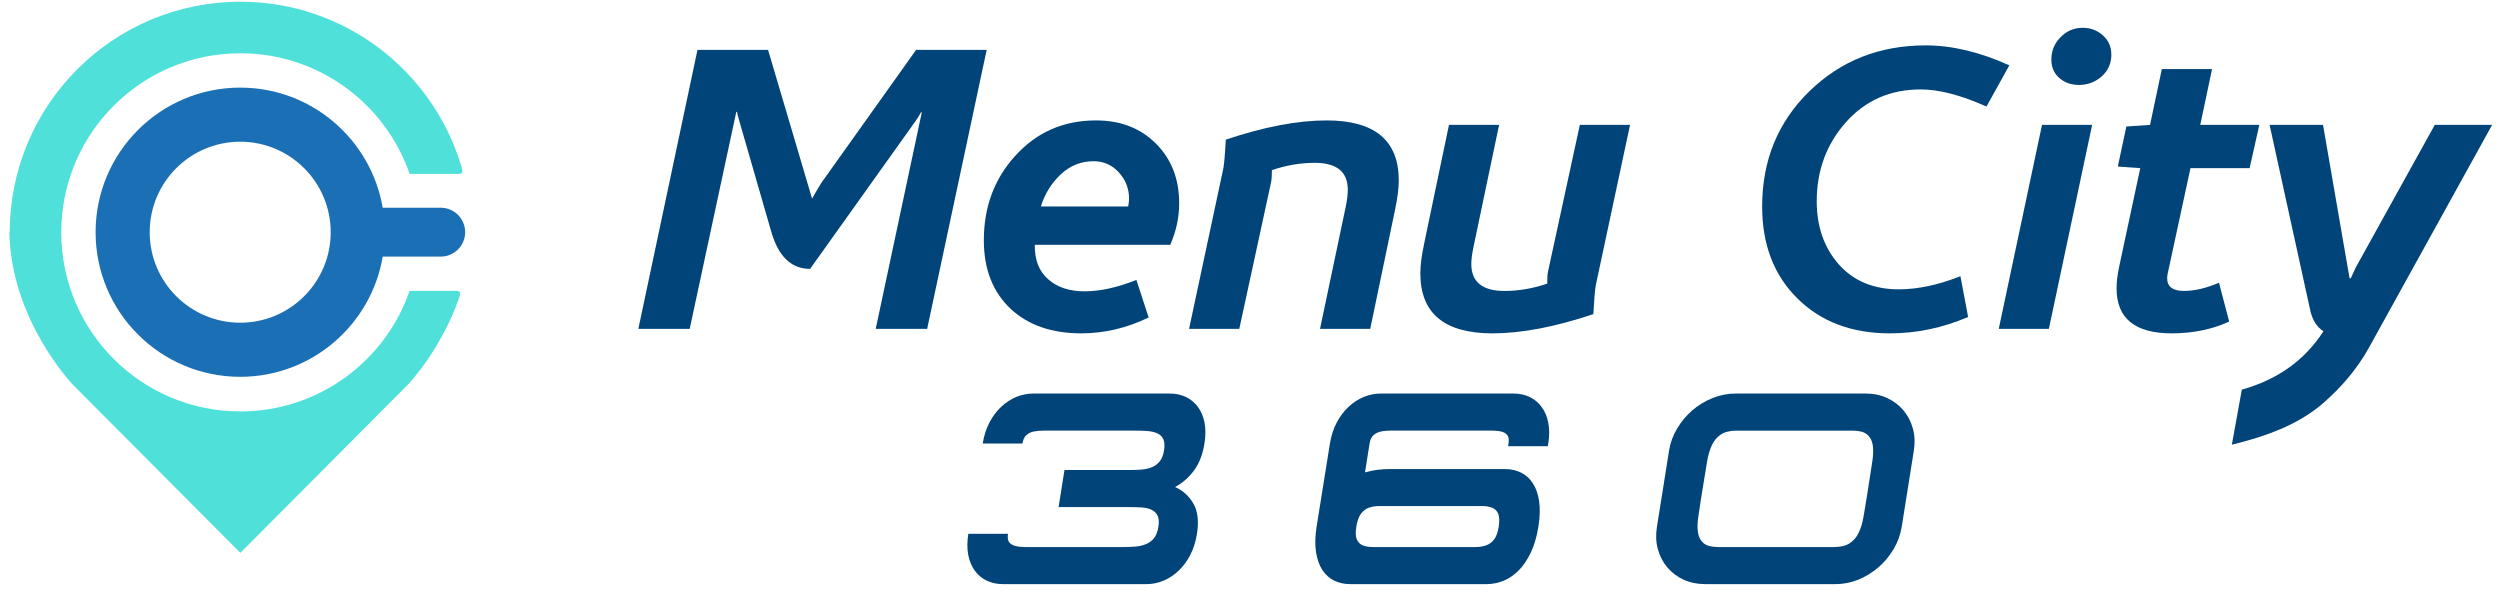
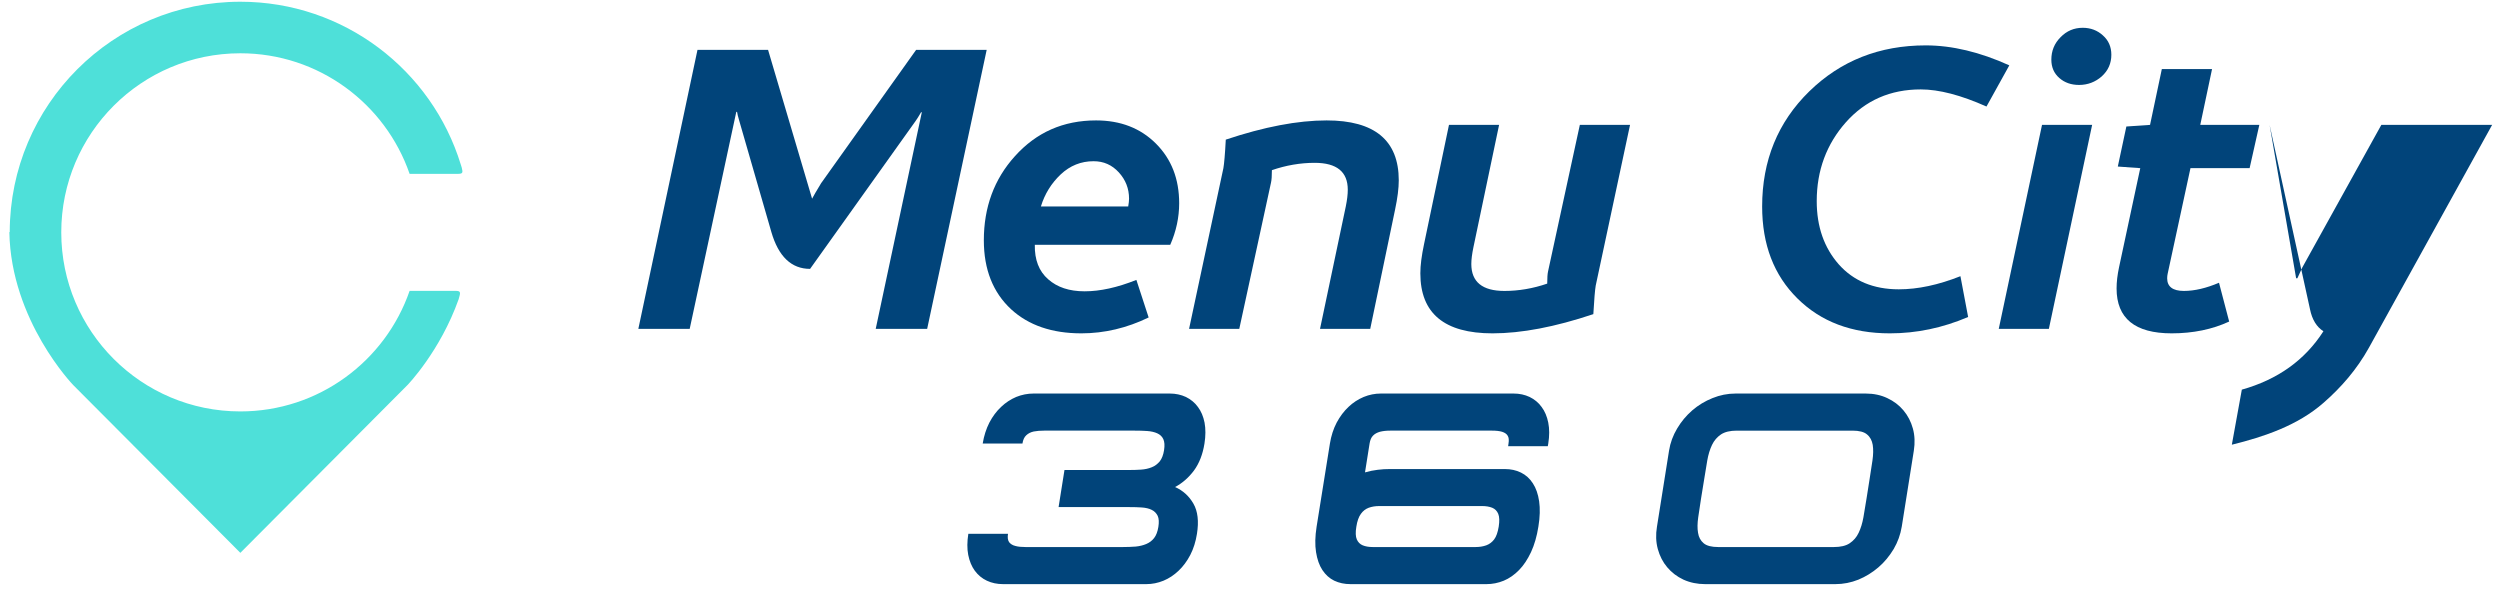
<svg xmlns="http://www.w3.org/2000/svg" xmlns:ns1="http://sodipodi.sourceforge.net/DTD/sodipodi-0.dtd" xmlns:ns2="http://www.inkscape.org/namespaces/inkscape" id="svg2" xml:space="preserve" width="332" height="78.667" viewBox="0 0 332 78.667" ns1:docname="096bc6d54ff66ef7cdc562d74b7c9322.eps">
  <defs id="defs6" />
  <g id="g8" ns2:groupmode="layer" ns2:label="ink_ext_XXXXXX" transform="matrix(1.333,0,0,-1.333,0,78.667)">
    <g id="g10" transform="scale(0.1)">
      <path d="M 239.445,39.383 72.883,206.605 c 0,0 -61.961,64.047 -63.57,152.254 l 0.379,0.094 c 0.191,126.77 102.985,229.469 229.754,229.469 103.364,0 190.813,-68.309 219.614,-162.203 l 0.093,-0.281 c 0.286,-0.95 0.571,-1.801 0.856,-2.75 1.422,-5.399 0.851,-6.157 -3.887,-6.254 h -4.832 -43.203 c -24.16,69.921 -90.574,120.136 -168.641,120.136 -98.535,0 -178.406,-79.867 -178.406,-178.402 0,-98.535 79.871,-178.402 178.406,-178.402 78.067,0 144.481,50.211 168.641,120.132 h 40.738 4.93 c 5.207,-0.093 5.398,-1.136 3.219,-8.242 C 438.5,240.141 406.004,206.602 406.004,206.602 L 239.445,39.379 v 0 0.004" style="fill:#4ee0d9;fill-opacity:1;fill-rule:nonzero;stroke:none" id="path12" />
-       <path d="m 239.348,448.961 c 49.742,0 90.101,-40.359 90.101,-90.195 0,-49.743 -40.359,-90.102 -90.101,-90.102 -49.836,0 -90.2,40.359 -90.2,90.102 0,49.832 40.364,90.195 90.2,90.195 z M 439.07,383.207 h -57.797 c -11.652,67.934 -70.773,119.664 -141.925,119.664 -79.586,0 -144.106,-64.519 -144.106,-144.105 0,-79.586 64.524,-144.012 144.106,-144.012 71.246,0 130.461,51.824 141.925,119.758 h 57.797 c 13.453,0 24.344,10.988 24.344,24.347 v 0 c 0,13.454 -10.891,24.348 -24.344,24.348 v 0" style="fill:#1b70b5;fill-opacity:1;fill-rule:nonzero;stroke:none" id="path14" />
-       <path d="M 2482.78,465.73 2360.09,243.84 c -12.04,-21.695 -27.76,-39.793 -45.57,-55.238 -25.49,-22.266 -58.75,-33.539 -91.05,-41.497 l 9.95,54.86 c 35.71,10.039 62.81,29.367 81.29,58.172 -6.73,4.258 -11.28,11.554 -13.36,21.886 l -40.27,183.707 h 53.24 l 26.44,-152.824 h 1.23 c 1.04,2.465 2.65,5.969 4.83,10.614 l 78.83,142.21 h 57.13 v 0" style="fill:#01447a;fill-opacity:1;fill-rule:nonzero;stroke:none" id="path16" />
+       <path d="M 2482.78,465.73 2360.09,243.84 c -12.04,-21.695 -27.76,-39.793 -45.57,-55.238 -25.49,-22.266 -58.75,-33.539 -91.05,-41.497 l 9.95,54.86 c 35.71,10.039 62.81,29.367 81.29,58.172 -6.73,4.258 -11.28,11.554 -13.36,21.886 l -40.27,183.707 l 26.44,-152.824 h 1.23 c 1.04,2.465 2.65,5.969 4.83,10.614 l 78.83,142.21 h 57.13 v 0" style="fill:#01447a;fill-opacity:1;fill-rule:nonzero;stroke:none" id="path16" />
      <path d="m 2250.85,465.73 -9.67,-43.109 h -58.93 l -22.73,-105.262 c -0.29,-1.328 -0.48,-2.839 -0.48,-4.453 0,-8.336 5.59,-12.597 16.67,-12.597 10.62,0 22.27,2.746 34.97,8.144 l 10.13,-38.652 c -16.77,-7.774 -35.9,-11.75 -57.31,-11.75 -36.58,0 -54.86,14.969 -54.86,44.719 0,6.535 0.85,13.55 2.46,21.125 l 21.13,98.726 -22.36,1.609 8.52,39.887 23.59,1.61 11.75,55.617 h 50.03 l -11.75,-55.617 h 58.84 v 0 0.003" style="fill:#01447a;fill-opacity:1;fill-rule:nonzero;stroke:none" id="path18" />
      <path d="m 2084.29,465.73 -43.11,-203.226 h -49.93 l 43.11,203.226 h 49.93" style="fill:#01447a;fill-opacity:1;fill-rule:nonzero;stroke:none" id="path20" />
      <path d="m 2103.43,535.648 c 0,-8.714 -3.22,-15.82 -9.57,-21.597 -6.35,-5.59 -13.93,-8.528 -22.55,-8.528 -7.86,0 -14.4,2.274 -19.7,6.915 -5.31,4.64 -7.96,10.707 -7.96,18.285 0,8.718 3.03,16.203 9.19,22.363 6.06,6.254 13.45,9.379 22.07,9.379 7.86,0 14.59,-2.559 20.09,-7.578 5.59,-4.93 8.43,-11.371 8.43,-19.235 v 0 -0.004" style="fill:#01447a;fill-opacity:1;fill-rule:nonzero;stroke:none" id="path22" />
      <path d="m 2001.77,525.039 -22.74,-41.023 c -25.49,11.367 -47.28,17.054 -65.47,17.054 -30.31,0 -55.14,-10.898 -74.56,-32.687 -19.33,-21.789 -29.09,-48.031 -29.09,-78.641 0,-25.484 7.39,-46.426 21.98,-63 14.69,-16.488 34.59,-24.824 59.79,-24.824 18.95,0 39.41,4.355 61.39,13.074 l 7.67,-40.644 c -25.48,-10.899 -51.44,-16.297 -77.97,-16.297 -37.99,0 -68.69,11.558 -92.09,34.769 -23.5,23.211 -35.15,53.723 -35.15,91.618 0,45.761 15.63,84.039 46.9,114.64 31.36,30.606 70.01,45.86 116.06,45.86 26.24,0 54,-6.637 83.28,-19.899 v 0 0" style="fill:#01447a;fill-opacity:1;fill-rule:nonzero;stroke:none" id="path24" />
      <path d="m 1623.93,465.73 -34.2,-160.117 c -0.76,-4.359 -1.52,-13.836 -2.37,-28.425 -38.18,-12.793 -71.63,-19.137 -100.43,-19.137 -47.94,0 -71.91,19.894 -71.91,59.781 0,7.863 1.23,17.527 3.7,29.18 l 24.82,118.715 h 49.93 l -25.58,-121.934 c -1.33,-6.445 -2.09,-12.035 -2.09,-16.676 0,-17.812 10.99,-26.816 32.97,-26.816 14.31,0 28.62,2.469 42.64,7.297 0,5.687 0.28,9.761 0.85,12.222 l 31.65,145.907 h 50.02 v 0 0.003" style="fill:#01447a;fill-opacity:1;fill-rule:nonzero;stroke:none" id="path26" />
      <path d="m 1393.52,410.398 c 0,-7.769 -1.23,-17.527 -3.7,-29.179 l -24.73,-118.715 h -50.02 l 25.67,121.934 c 1.33,6.535 1.99,12.031 1.99,16.675 0,17.907 -10.99,26.813 -32.97,26.813 -14.3,0 -28.51,-2.461 -42.63,-7.297 0,-5.684 -0.29,-9.758 -0.85,-12.223 l -31.65,-145.902 h -50.02 l 34.19,160.117 c 0.77,4.359 1.62,13.832 2.38,28.422 38.27,12.789 71.71,19.141 100.43,19.141 47.93,0 71.91,-19.899 71.91,-59.786 v 0 0" style="fill:#01447a;fill-opacity:1;fill-rule:nonzero;stroke:none" id="path28" />
      <path d="m 1124.82,392.207 c 0,10.043 -3.41,18.762 -10.14,26.148 -6.82,7.489 -15.16,11.18 -25.2,11.18 -12.5,0 -23.4,-4.355 -32.78,-13.168 -9.29,-8.808 -15.92,-19.422 -19.71,-31.929 h 86.98 c 0.57,3.222 0.85,5.781 0.85,7.769 z m 49.93,-4.547 c 0,-14.023 -2.94,-27.851 -8.9,-41.402 h -134.92 c -0.28,-14.969 4.17,-26.34 13.27,-34.301 9.09,-8.051 21.12,-12.027 36.38,-12.027 15.44,0 32.59,3.785 51.54,11.367 l 12.22,-37.426 c -21.7,-10.516 -44.05,-15.82 -67.08,-15.82 -29.28,0 -52.58,8.051 -69.92,23.972 -18.094,16.766 -27.192,39.696 -27.192,68.688 0,33.066 10.332,61.016 30.892,83.754 21.41,23.875 48.32,35.719 80.91,35.719 24.34,0 44.24,-7.676 59.68,-23.118 15.45,-15.445 23.12,-35.246 23.12,-59.406 v 0" style="fill:#01447a;fill-opacity:1;fill-rule:nonzero;stroke:none" id="path30" />
      <path d="M 982.988,540.484 923.68,262.504 h -51.254 l 45.949,215.824 h -0.758 c -2.176,-3.789 -3.976,-6.633 -5.308,-8.523 L 807.051,322.285 c -18.664,0 -31.551,12.317 -38.656,36.953 l -32.024,110.946 c -1.137,3.785 -1.797,6.629 -2.082,8.527 h -0.758 L 687.105,262.504 h -51.16 l 58.93,277.98 h 70.301 l 43.867,-148.277 c 1.418,2.652 4.359,7.867 9,15.445 l 94.648,132.832 h 70.301 v 0 h -0.004" style="fill:#01447a;fill-opacity:1;fill-rule:nonzero;stroke:none" id="path32" />
      <path d="m 1004.21,58.328 c -0.57,-3.691 -0.19,-6.441 1.14,-8.336 1.42,-1.801 3.51,-3.125 6.35,-3.789 2.75,-0.758 6.06,-1.043 10.04,-1.043 3.98,0 8.15,0 12.6,0 h 84.32 c 4.55,0 8.81,0.188 12.79,0.473 3.89,0.379 7.39,1.234 10.52,2.559 3.12,1.328 5.68,3.219 7.77,5.875 2.08,2.648 3.5,6.348 4.26,11.082 0.76,4.738 0.57,8.434 -0.66,11.086 -1.33,2.652 -3.23,4.644 -5.97,5.969 -2.66,1.328 -5.97,2.086 -9.76,2.367 -3.79,0.285 -8.06,0.383 -12.6,0.383 h -70.4 l 5.87,36.949 h 63.58 c 4.55,0 8.81,0.094 12.7,0.383 3.97,0.281 7.48,1.043 10.7,2.367 3.22,1.231 5.78,3.317 7.96,5.871 2.08,2.657 3.51,6.348 4.26,11.086 0.76,4.739 0.48,8.434 -0.75,11.086 -1.23,2.653 -3.32,4.547 -6.07,5.778 -2.75,1.23 -6.06,1.992 -9.95,2.273 -3.78,0.289 -8.05,0.383 -12.59,0.383 h -77.51 c -4.35,0 -8.62,0 -12.51,0 -3.97,0 -7.48,-0.285 -10.41,-0.856 -3.04,-0.664 -5.5,-1.894 -7.49,-3.785 -1.99,-1.804 -3.22,-4.55 -3.79,-8.246 h -39.602 c 1.23,7.676 3.504,14.684 6.633,20.844 3.222,6.16 7.109,11.367 11.656,15.633 4.543,4.359 9.563,7.582 15.063,9.949 5.59,2.273 11.37,3.41 17.34,3.41 h 135.76 c 5.78,0 11.09,-1.137 16.01,-3.41 4.74,-2.367 8.82,-5.59 11.94,-9.949 3.23,-4.262 5.4,-9.473 6.64,-15.633 1.13,-6.16 1.13,-13.168 -0.1,-20.844 -1.7,-10.703 -5.21,-19.703 -10.42,-26.812 -5.31,-7.106 -11.56,-12.598 -18.85,-16.485 7.86,-3.507 13.93,-9 18.28,-16.582 4.36,-7.578 5.5,-17.621 3.51,-30.035 -1.23,-7.769 -3.41,-14.777 -6.63,-21.031 -3.23,-6.16 -7.11,-11.465 -11.66,-15.727 -4.55,-4.359 -9.57,-7.676 -15.06,-9.949 -5.59,-2.273 -11.28,-3.41 -17.06,-3.41 H 999.383 c -5.969,0 -11.371,1.137 -16.203,3.41 -4.832,2.273 -8.809,5.59 -12.035,9.949 -3.125,4.262 -5.301,9.566 -6.536,15.727 -1.23,6.254 -1.136,13.262 0.094,21.031 h 39.507 z m 495.13,64.524 c 5.78,0 11.09,-1.137 15.92,-3.508 4.83,-2.367 8.81,-5.969 11.84,-10.703 3.13,-4.739 5.21,-10.707 6.26,-17.907 1.04,-7.199 0.85,-15.633 -0.76,-25.297 -1.52,-9.664 -3.98,-18.098 -7.3,-25.297 -3.41,-7.199 -7.29,-13.168 -11.94,-17.906 -4.64,-4.734 -9.75,-8.336 -15.25,-10.613 -5.59,-2.273 -11.28,-3.41 -17.06,-3.41 h -135.76 c -5.88,0 -11.18,1.137 -16.02,3.41 -4.73,2.277 -8.71,5.875 -11.84,10.613 -3.13,4.738 -5.21,10.707 -6.34,17.906 -1.14,7.199 -0.95,15.633 0.57,25.297 l 13.26,82.805 c 1.23,7.676 3.5,14.688 6.72,20.844 3.32,6.16 7.2,11.371 11.75,15.637 4.55,4.355 9.57,7.578 15.16,9.945 5.5,2.273 11.28,3.41 17.06,3.41 h 132.35 c 5.78,0 11.09,-1.137 15.92,-3.41 4.83,-2.367 8.81,-5.59 11.94,-9.945 3.22,-4.262 5.4,-9.477 6.63,-15.637 1.23,-6.156 1.23,-13.168 0,-20.844 l -0.47,-2.648 h -39.51 l 0.38,2.648 c 0.57,3.508 0.28,6.16 -0.85,7.863 -1.05,1.805 -2.94,3.036 -5.59,3.887 -2.56,0.758 -5.88,1.137 -9.95,1.137 -3.98,0 -8.62,0 -13.74,0 h -74 c -5.11,0 -9.66,0 -13.64,0 -3.97,0 -7.39,-0.379 -10.33,-1.137 -2.93,-0.851 -5.21,-2.082 -6.91,-3.887 -1.71,-1.703 -2.84,-4.355 -3.41,-7.863 l -4.55,-28.707 c 4.26,1.231 8.43,2.086 12.51,2.559 4.16,0.57 8.24,0.758 12.31,0.758 h 114.64 v 0 z m -41.97,-77.692 c 4.64,0 8.81,0 12.7,0 3.88,0 7.39,0.57 10.61,1.707 3.12,1.137 5.78,3.129 7.86,5.871 2.18,2.844 3.6,7.106 4.55,12.695 0.85,5.59 0.76,9.855 -0.47,12.793 -1.23,2.938 -3.23,4.926 -5.97,6.062 -2.85,1.137 -6.16,1.707 -10.04,1.707 -3.89,0 -8.06,0 -12.7,0 h -77.21 c -4.36,0 -8.54,0 -12.51,0 -3.98,0 -7.49,-0.57 -10.62,-1.707 -3.03,-1.137 -5.68,-3.129 -7.77,-6.062 -2.17,-2.938 -3.69,-7.203 -4.54,-12.793 -0.95,-5.59 -0.76,-9.852 0.47,-12.695 1.23,-2.746 3.13,-4.734 5.88,-5.871 2.74,-1.137 6.06,-1.707 10.03,-1.707 3.99,0 8.15,0 12.51,0 h 77.22 v 0 z m 205.4,95.977 c 1.23,7.863 3.98,15.254 8.06,22.074 4.07,6.918 9.1,12.887 15.06,18.098 6.07,5.207 12.79,9.281 20.18,12.222 7.39,3.028 15.07,4.547 23.02,4.547 h 129.71 c 7.86,0 15.06,-1.519 21.41,-4.547 6.34,-2.941 11.75,-7.015 16.11,-12.222 4.36,-5.215 7.48,-11.18 9.38,-18.098 1.89,-6.82 2.18,-14.211 0.94,-22.074 l -12.03,-75.703 c -1.32,-7.863 -3.98,-15.344 -8.05,-22.262 -4.17,-6.918 -9.19,-13.074 -15.16,-18.191 -6.06,-5.211 -12.69,-9.285 -19.99,-12.316 -7.39,-2.938 -14.97,-4.453 -22.93,-4.453 h -129.7 c -7.87,0 -15.07,1.516 -21.6,4.453 -6.45,3.031 -11.84,7.105 -16.2,12.316 -4.36,5.113 -7.49,11.273 -9.39,18.191 -1.89,6.918 -2.17,14.398 -0.85,22.262 z m 164.19,-95.977 c 6.74,0 12.04,1.23 15.83,3.793 3.79,2.555 6.82,5.965 8.9,10.418 2.09,4.359 3.7,9.57 4.74,15.445 1.04,5.871 2.09,12.125 3.13,18.852 l 2.94,18.668 c 1.04,6.727 2.08,13.07 2.93,19.043 0.86,5.969 0.95,11.18 0.28,15.535 -0.75,4.359 -2.55,7.867 -5.68,10.422 -2.94,2.559 -7.86,3.793 -14.49,3.793 h -115.21 c -6.73,0 -11.94,-1.234 -15.83,-3.793 -3.79,-2.555 -6.82,-6.063 -8.9,-10.422 -2.08,-4.355 -3.7,-9.566 -4.74,-15.535 -1.04,-5.973 -2.08,-12.316 -3.13,-19.043 l -3.03,-18.668 c -1.04,-6.727 -1.99,-12.98 -2.84,-18.852 -0.85,-5.875 -0.95,-11.086 -0.19,-15.445 0.67,-4.453 2.56,-7.863 5.59,-10.418 3.03,-2.562 7.87,-3.793 14.5,-3.793 h 115.2" style="fill:#01447a;fill-opacity:1;fill-rule:nonzero;stroke:none" id="path34" />
    </g>
  </g>
</svg>